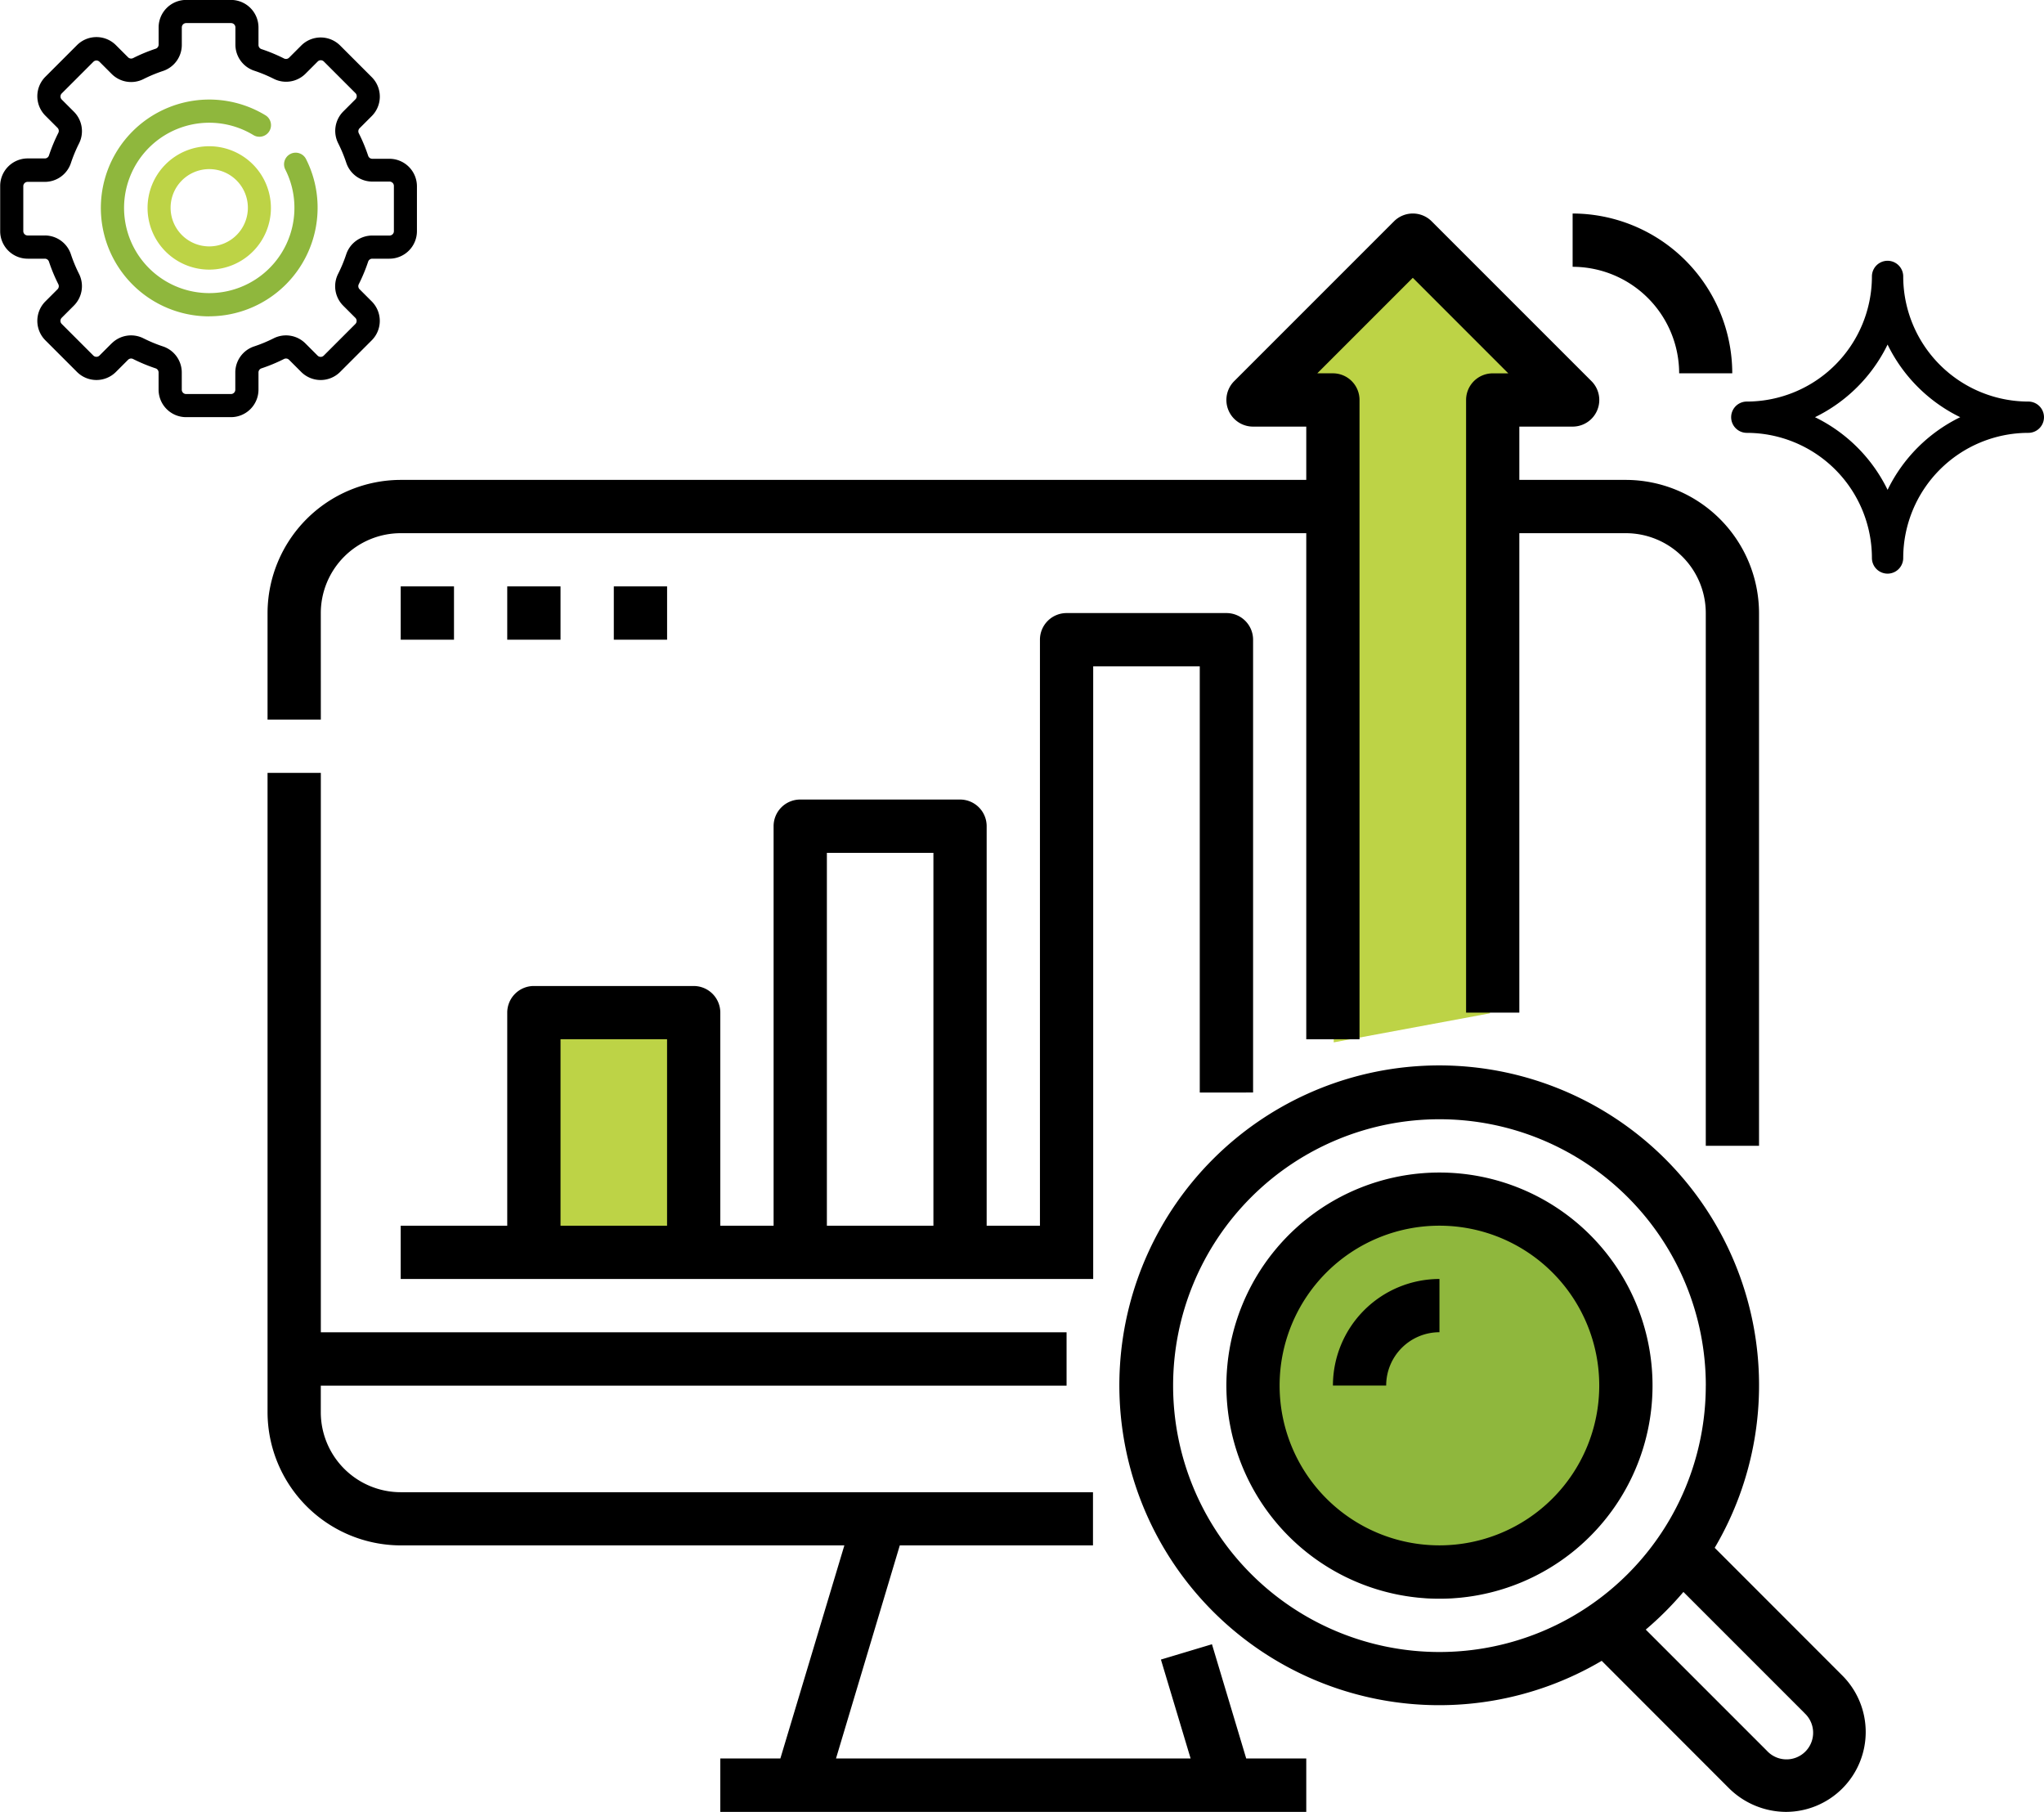
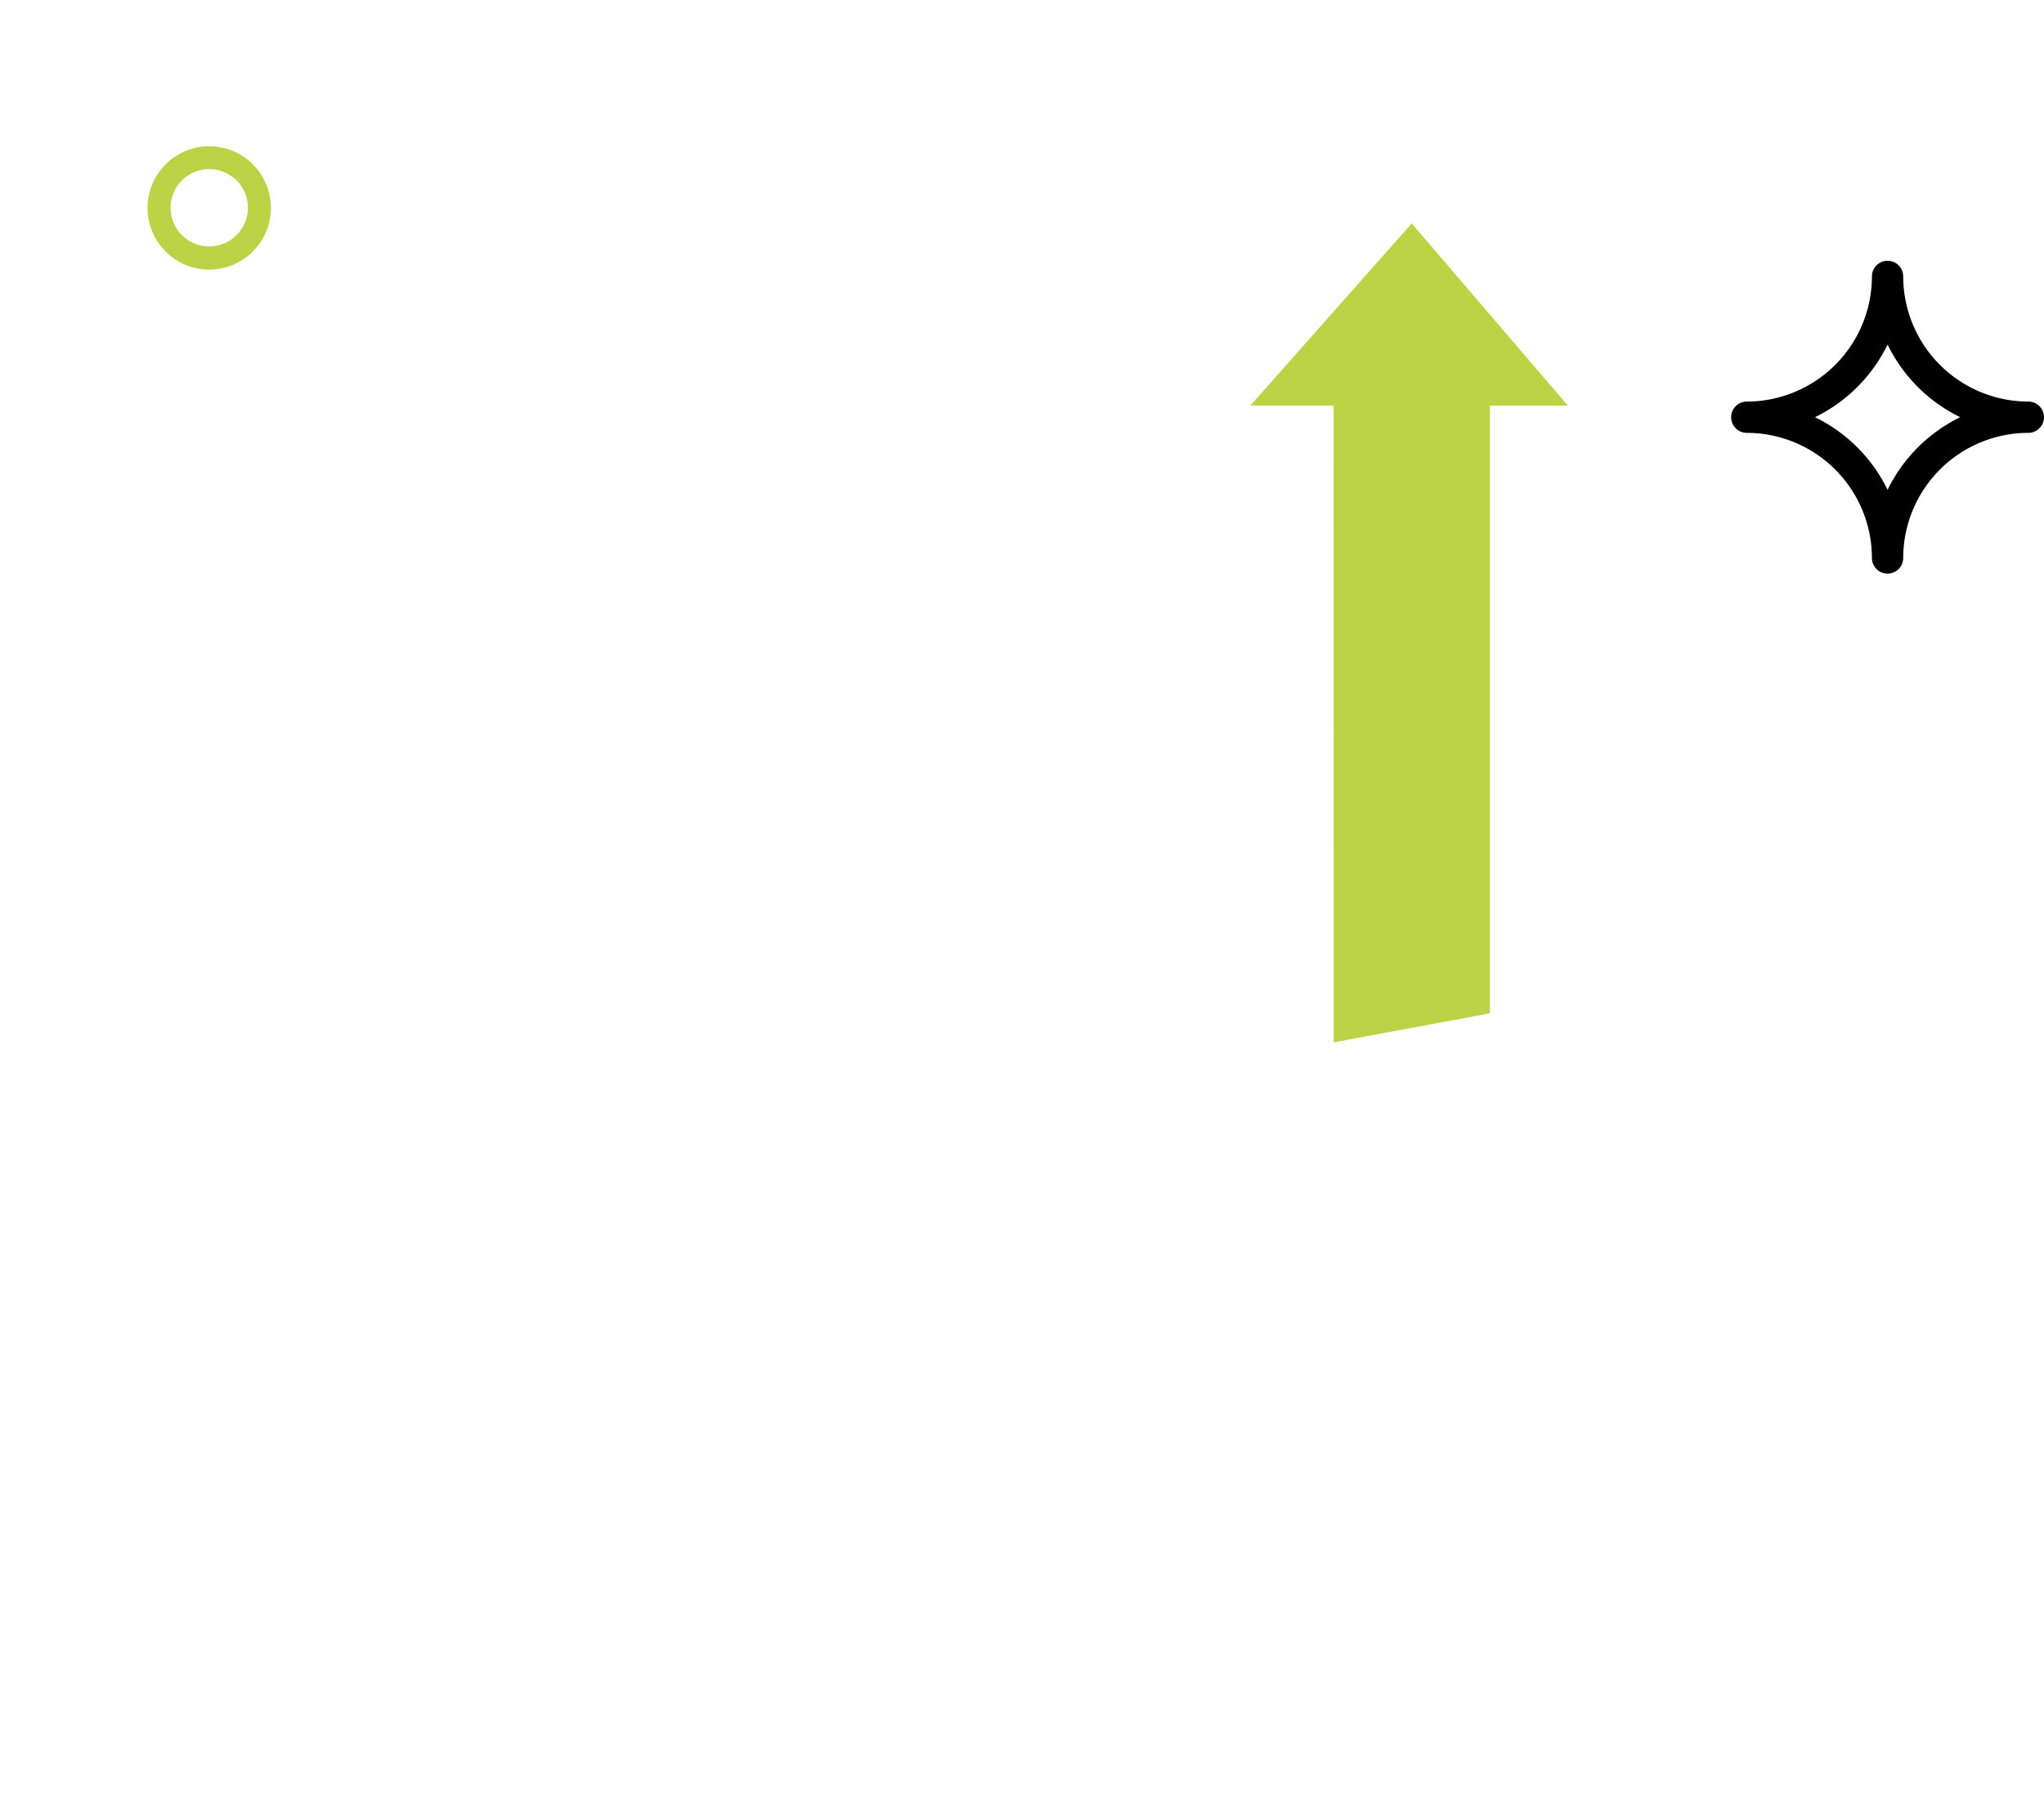
<svg xmlns="http://www.w3.org/2000/svg" width="58.192" height="51.574" viewBox="0 0 58.192 51.574">
  <defs>
    <style>.a{fill:#8fb73d;}.b{fill:#bdd346;}</style>
  </defs>
  <g transform="translate(-41.245 -1564.819)">
    <g transform="translate(48.862 1570.897)">
-       <circle class="a" cx="5.5" cy="5.5" r="5.5" transform="translate(27.856 28.422)" />
-       <path class="b" d="M25.288,49.161V42.985h4.069v6.575H25.288Z" transform="translate(-17.427 -20.146)" />
      <path class="b" d="M51.434,39.646l4.446-.826v-17.3H58.1l-4.446-5.187-4.595,5.187h2.371Z" transform="translate(-21.08 -16.052)" />
-       <path d="M17.517,30.407H16V27.374a3.8,3.8,0,0,1,3.791-3.791H45.572V22.066H44.056a.758.758,0,0,1-.536-1.294l4.55-4.55a.758.758,0,0,1,1.072,0l4.55,4.55a.758.758,0,0,1-.536,1.294H51.638v1.517h3.033a3.8,3.8,0,0,1,3.791,3.791V42.539H56.946V27.374A2.277,2.277,0,0,0,54.671,25.1H51.638V38.748H50.122V21.308a.758.758,0,0,1,.758-.758h.444L48.605,17.83l-2.719,2.719h.444a.758.758,0,0,1,.758.758v18.2H45.572V25.1H19.791a2.277,2.277,0,0,0-2.275,2.275Zm2.275,23.506h12.63L30.6,59.979H28.89V61.5H45.572V59.979H43.862l-.975-3.251-1.453.436.845,2.815H32.184L34,53.913h5.5V52.4H19.791a2.277,2.277,0,0,1-2.275-2.275v-.758H38.748V47.847H17.517V31.923H16v18.2a3.8,3.8,0,0,0,3.791,3.791Zm22.748-12.89V28.89H39.506V46.33H19.791V44.814h3.033V38.748a.758.758,0,0,1,.758-.758h4.55a.758.758,0,0,1,.758.758v6.066h1.517V33.44a.758.758,0,0,1,.758-.758h4.55a.758.758,0,0,1,.758.758V44.814H37.99V28.132a.758.758,0,0,1,.758-.758H43.3a.758.758,0,0,1,.758.758v12.89ZM27.374,39.506H24.341v5.308h3.033ZM34.957,34.2H31.924V44.814h3.033ZM19.791,26.615v1.517h1.517V26.615Zm4.55,0H22.824v1.517h1.517Zm1.517,0v1.517h1.517V26.615Zm34.972,31A2.274,2.274,0,0,1,59.221,61.5a2.322,2.322,0,0,1-1.608-.667L53.983,57.2A9.106,9.106,0,1,1,57.2,53.983Zm-3.883-8.249a7.583,7.583,0,1,0-7.583,7.583A7.583,7.583,0,0,0,56.946,49.363Zm2.811,9.322-3.449-3.449a9.183,9.183,0,0,1-1.072,1.072l3.449,3.449a.758.758,0,1,0,1.071-1.071ZM55.43,49.363A6.066,6.066,0,1,1,49.364,43.3,6.066,6.066,0,0,1,55.43,49.363Zm-1.517,0a4.55,4.55,0,1,0-4.55,4.55A4.55,4.55,0,0,0,53.913,49.363Zm-7.583,0h1.517a1.518,1.518,0,0,1,1.517-1.517V46.33A3.036,3.036,0,0,0,46.331,49.363Zm9.857-28.814H57.7A4.555,4.555,0,0,0,53.155,16v1.517a3.036,3.036,0,0,1,3.033,3.033Z" transform="translate(-16 -16)" />
    </g>
    <g transform="translate(41.245 1564.819)">
-       <path d="M124.789,135.738a4.77,4.77,0,0,0,.643.267.123.123,0,0,1,.084.117v.489a.784.784,0,0,0,.783.783h1.278a.784.784,0,0,0,.783-.783v-.489a.123.123,0,0,1,.084-.117,4.768,4.768,0,0,0,.643-.267.124.124,0,0,1,.143.023l.346.346a.783.783,0,0,0,1.108,0l.9-.9a.784.784,0,0,0,0-1.108l-.346-.346a.124.124,0,0,1-.023-.143,4.786,4.786,0,0,0,.267-.643.123.123,0,0,1,.117-.084h.489a.784.784,0,0,0,.783-.783v-1.278a.784.784,0,0,0-.783-.783H131.6a.123.123,0,0,1-.117-.084,4.778,4.778,0,0,0-.267-.643.124.124,0,0,1,.023-.143l.346-.346a.784.784,0,0,0,0-1.108l-.9-.9a.784.784,0,0,0-1.108,0l-.346.346a.124.124,0,0,1-.143.023,4.772,4.772,0,0,0-.643-.267.123.123,0,0,1-.085-.117V126.3a.784.784,0,0,0-.783-.783H126.3a.784.784,0,0,0-.783.783v.489a.123.123,0,0,1-.084.117,4.769,4.769,0,0,0-.643.267.124.124,0,0,1-.143-.023l-.346-.346a.784.784,0,0,0-1.108,0l-.9.9a.784.784,0,0,0,0,1.108l.346.346a.124.124,0,0,1,.023.143,4.791,4.791,0,0,0-.267.643.123.123,0,0,1-.117.085h-.489a.784.784,0,0,0-.783.783V132.1a.784.784,0,0,0,.783.783h.489a.123.123,0,0,1,.117.084,4.779,4.779,0,0,0,.267.643.124.124,0,0,1-.023.143l-.346.346a.784.784,0,0,0,0,1.108l.9.9a.784.784,0,0,0,1.108,0l.346-.346A.123.123,0,0,1,124.789,135.738Zm-.61-.444-.346.346a.124.124,0,0,1-.175,0l-.9-.9a.124.124,0,0,1,0-.175l.346-.346a.782.782,0,0,0,.146-.906,4.122,4.122,0,0,1-.23-.554.782.782,0,0,0-.743-.537h-.489a.124.124,0,0,1-.124-.124v-1.278a.124.124,0,0,1,.124-.124h.489a.782.782,0,0,0,.743-.537,4.119,4.119,0,0,1,.23-.554.782.782,0,0,0-.145-.906l-.346-.346a.124.124,0,0,1,0-.175l.9-.9a.124.124,0,0,1,.175,0l.346.346a.782.782,0,0,0,.906.146,4.109,4.109,0,0,1,.554-.23.782.782,0,0,0,.537-.743V126.3a.124.124,0,0,1,.124-.124h1.278a.124.124,0,0,1,.124.124v.489a.782.782,0,0,0,.537.743,4.115,4.115,0,0,1,.554.23.782.782,0,0,0,.906-.146l.346-.346a.124.124,0,0,1,.175,0l.9.9a.124.124,0,0,1,0,.175l-.346.346a.782.782,0,0,0-.146.906,4.118,4.118,0,0,1,.23.554.782.782,0,0,0,.743.537h.489a.124.124,0,0,1,.124.124V132.1a.124.124,0,0,1-.124.124H131.6a.782.782,0,0,0-.743.537,4.124,4.124,0,0,1-.23.554.782.782,0,0,0,.145.906l.346.346a.124.124,0,0,1,0,.175l-.9.9a.124.124,0,0,1-.175,0l-.346-.346a.782.782,0,0,0-.906-.146,4.115,4.115,0,0,1-.554.23.782.782,0,0,0-.537.743v.489a.124.124,0,0,1-.124.124H126.3a.124.124,0,0,1-.124-.124v-.489a.782.782,0,0,0-.537-.743,4.114,4.114,0,0,1-.554-.23.782.782,0,0,0-.906.146Z" transform="translate(-121.001 -125.519)" />
-       <path class="a" d="M189.348,196.091a3.09,3.09,0,0,0,3.086-3.086,3.054,3.054,0,0,0-.33-1.391.33.33,0,1,0-.589.3,2.4,2.4,0,0,1,.259,1.093,2.425,2.425,0,1,1-1.168-2.075.33.33,0,0,0,.343-.564,3.086,3.086,0,1,0-1.6,5.725Z" transform="translate(-183.392 -187.087)" />
      <path class="b" d="M218.273,220.171a1.756,1.756,0,1,0,1.756,1.756A1.758,1.758,0,0,0,218.273,220.171Zm0,2.851a1.1,1.1,0,1,1,1.1-1.1A1.1,1.1,0,0,1,218.273,223.022Z" transform="translate(-212.316 -216.008)" />
    </g>
    <path d="M312.445,295.9a3.566,3.566,0,0,1,3.562,3.562.445.445,0,1,0,.891,0,3.566,3.566,0,0,1,3.562-3.562.445.445,0,1,0,0-.891,3.566,3.566,0,0,1-3.562-3.562.445.445,0,0,0-.891,0,3.566,3.566,0,0,1-3.562,3.562.445.445,0,0,0,0,.891Zm4.008-2.513a4.483,4.483,0,0,0,2.068,2.067,4.483,4.483,0,0,0-2.068,2.068,4.483,4.483,0,0,0-2.067-2.068A4.483,4.483,0,0,0,316.453,293.386Z" transform="translate(-221.469 1281.241)" />
  </g>
</svg>